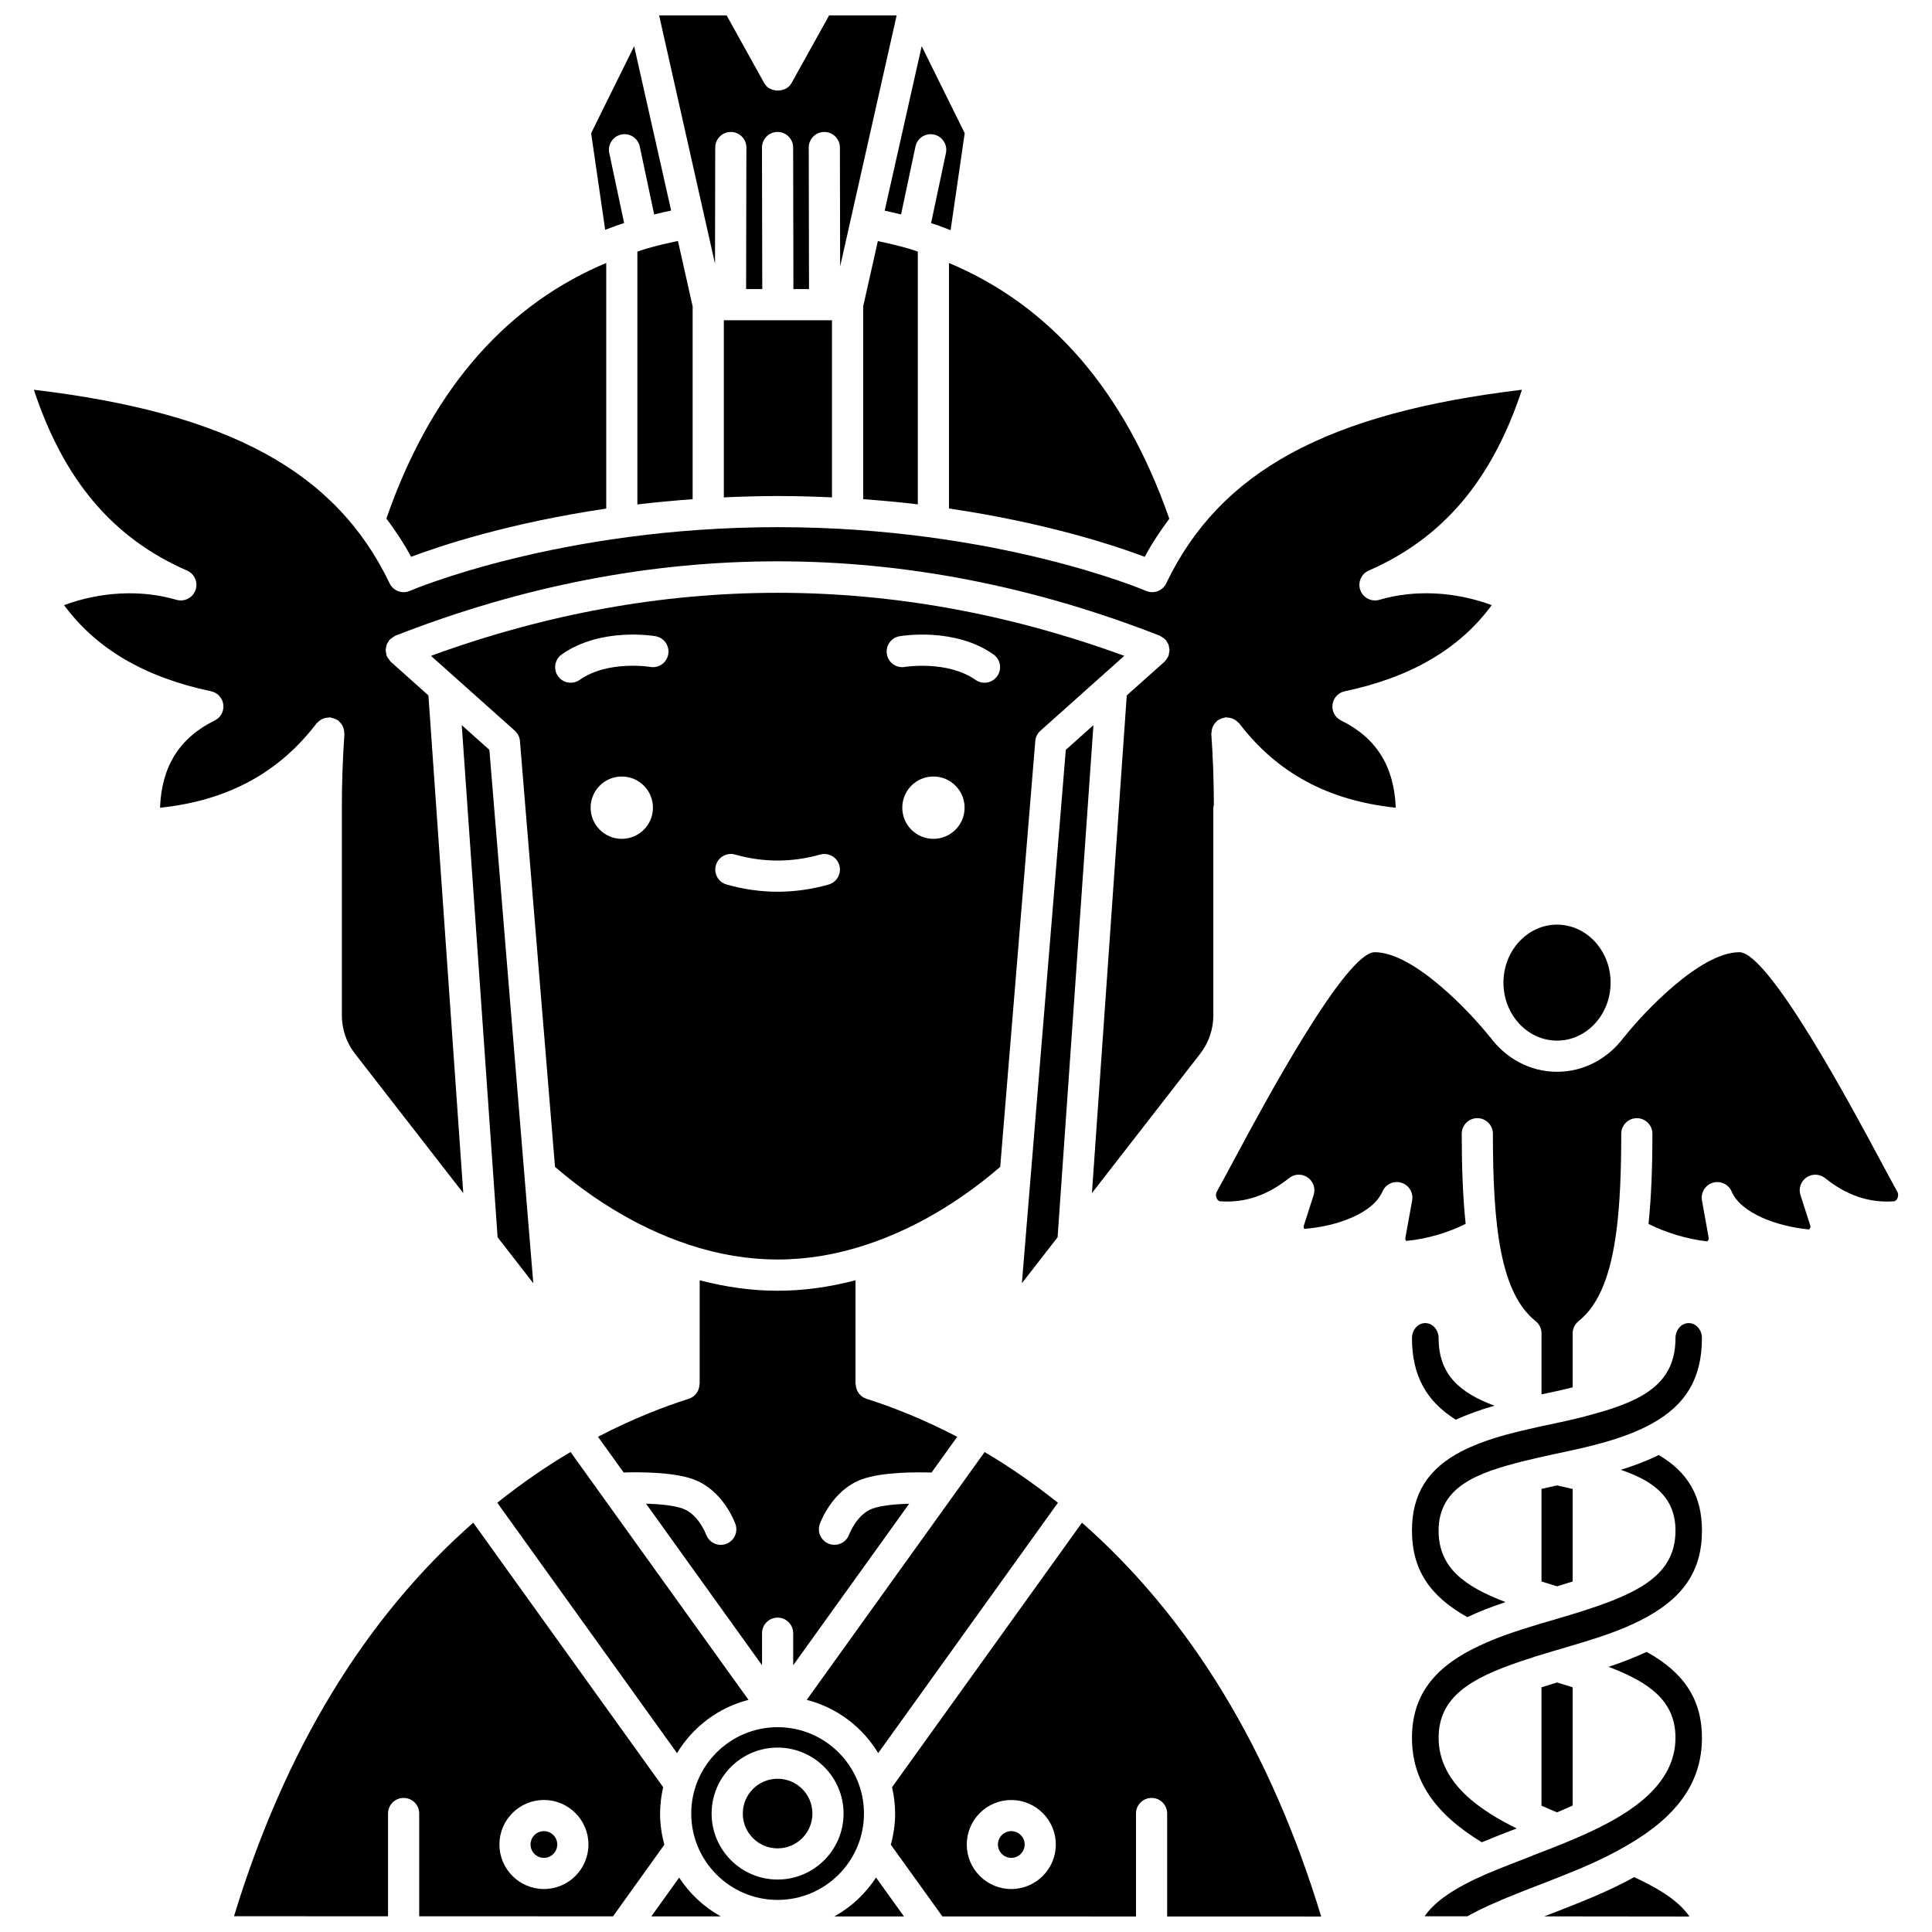
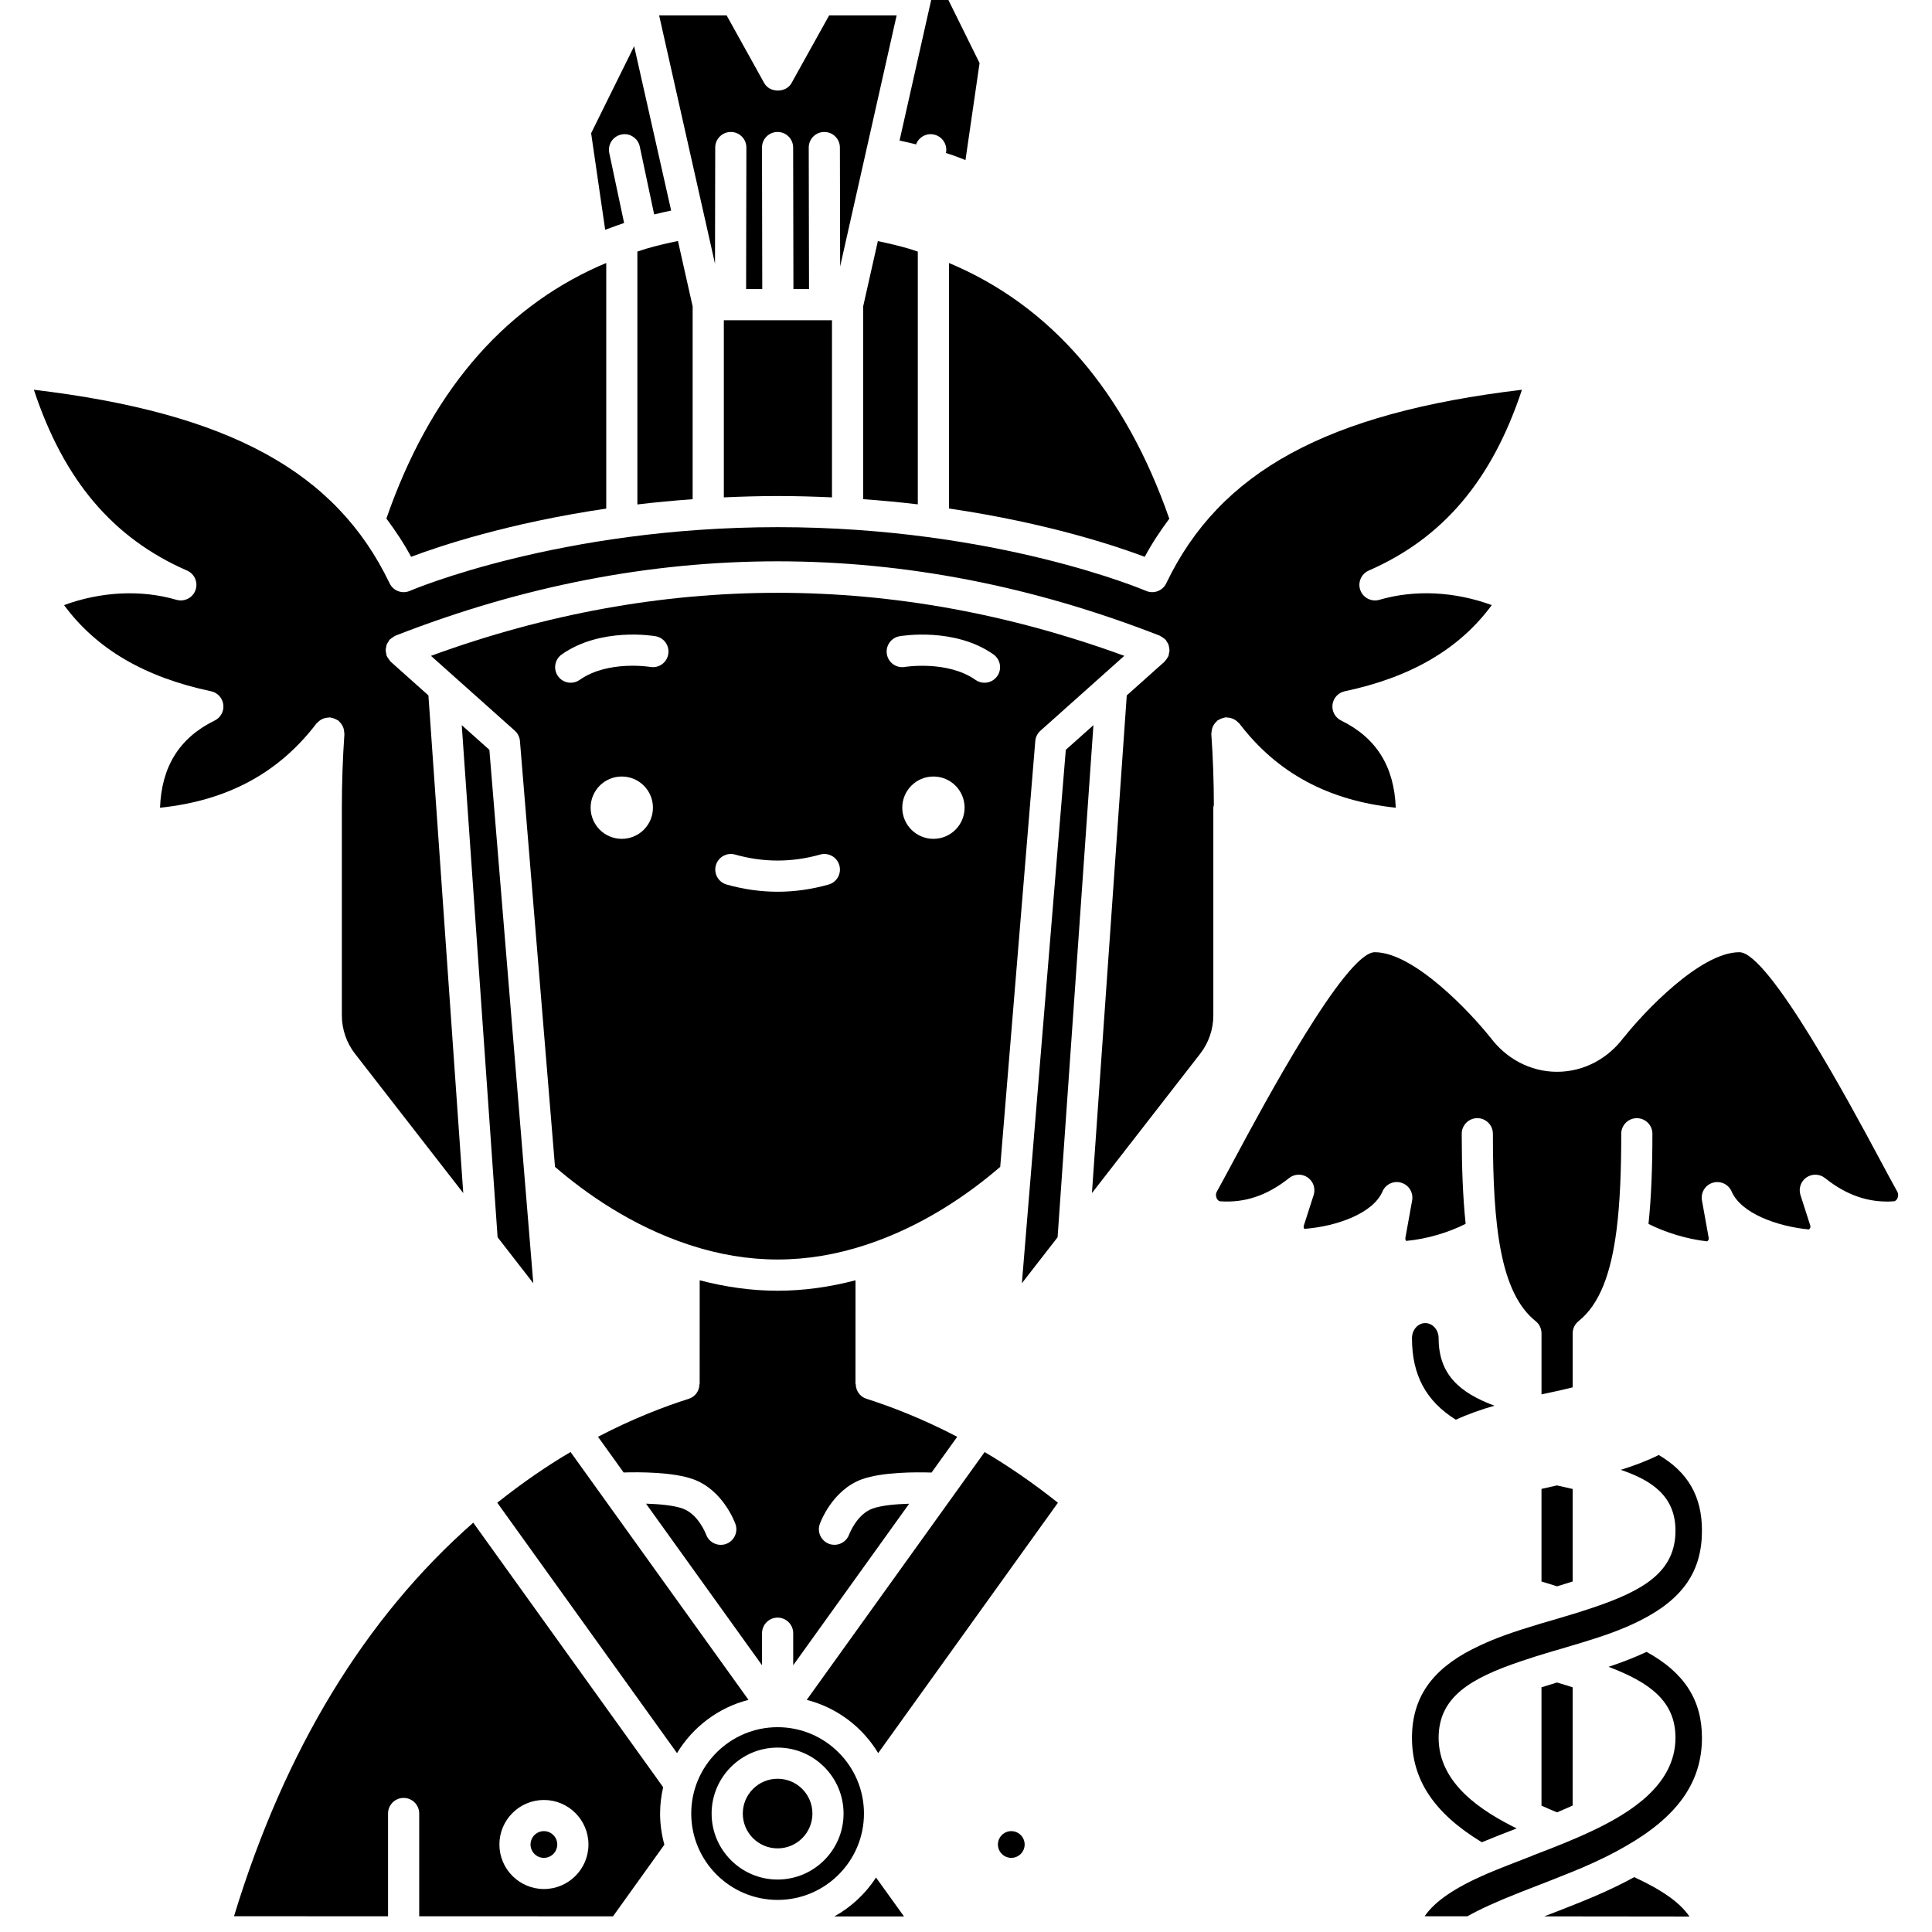
<svg xmlns="http://www.w3.org/2000/svg" width="800px" height="800px" version="1.1" viewBox="144 144 512 512">
  <defs>
    <clipPath id="g">
      <path d="m553 641h39v10.902h-39z" />
    </clipPath>
    <clipPath id="f">
      <path d="m521 581h75v70.902h-75z" />
    </clipPath>
    <clipPath id="e">
      <path d="m318 148.09h64v72.906h-64z" />
    </clipPath>
    <clipPath id="d">
      <path d="m316 641h20v10.902h-20z" />
    </clipPath>
    <clipPath id="c">
      <path d="m365 641h19v10.902h-19z" />
    </clipPath>
    <clipPath id="b">
      <path d="m206 547h115v104.9h-115z" />
    </clipPath>
    <clipPath id="a">
-       <path d="m380 547h115v104.9h-115z" />
-     </clipPath>
+       </clipPath>
  </defs>
-   <path d="m542.43 404.41c0 8.473 6.367 15.367 14.199 15.367 7.828 0 14.199-6.891 14.199-15.367 0-8.473-6.367-15.371-14.199-15.371-7.832 0-14.199 6.898-14.199 15.371z" />
  <g clip-path="url(#g)">
    <path d="m577.08 641.46c-3.098 1.707-6.566 3.391-10.562 5.106-2.164 0.926-4.293 1.773-6.383 2.602l-1.965 0.781c-0.727 0.301-1.484 0.59-2.231 0.871l-1.301 0.5c-0.441 0.164-0.93 0.359-1.395 0.539l38.488 0.043c-2.519-3.691-7.231-7.016-14.652-10.441z" />
  </g>
  <path d="m560.77 563.11v-24.52c-1.316-0.312-2.699-0.625-4.148-0.941-1.441 0.312-2.812 0.621-4.109 0.922v24.543c1.312 0.422 2.688 0.848 4.129 1.277 1.453-0.438 2.832-0.867 4.129-1.281z" />
  <path d="m583.59 529.59c-3.207 1.582-6.629 2.871-10.07 3.93 8.219 2.785 14.5 6.992 14.5 16.109 0 10.855-8.348 15.848-21.805 20.387-2.527 0.852-5.348 1.746-8.426 2.644-0.277 0.094-0.715 0.223-1.16 0.348l-0.824 0.242c-2.102 0.594-4.129 1.199-6.195 1.848-6.41 1.957-11.027 3.731-15.012 5.762-0.082 0.043-0.168 0.078-0.258 0.117-0.008 0.004-0.016 0.008-0.027 0.012-0.031 0.012-0.062 0.027-0.09 0.043-10.934 5.562-16.035 13.047-16.035 23.523 0 11.207 5.941 20.027 18.504 27.66 3.008-1.238 6.086-2.453 9.242-3.66-9.082-4.488-20.684-11.789-20.684-24 0-10.785 8.348-15.762 21.809-20.305 2.523-0.852 5.305-1.742 8.379-2.644 0.094-0.027 0.191-0.055 0.285-0.074l0.5-0.148c0.426-0.129 0.859-0.262 1.293-0.375l1.621-0.484c1.496-0.441 3.012-0.891 4.543-1.363 4.672-1.426 10.098-3.219 14.984-5.707 11.328-5.711 16.371-13.059 16.371-23.824 0.004-9.059-3.684-15.453-11.445-20.039z" />
-   <path d="m591.53 494.63c-1.938 0-3.512 1.797-3.512 3.996 0 11.906-8.438 16.559-22.055 20.203-2.375 0.676-5.156 1.359-8.453 2.07-0.086 0.016-0.172 0.031-0.266 0.051l-2.227 0.484c-1.871 0.387-3.727 0.777-5.66 1.246-5.418 1.211-12.273 2.957-17.961 5.898-9.016 4.637-13.211 11.332-13.211 21.066 0 10.172 4.594 17.289 14.672 22.91 2.953-1.387 6.219-2.684 10.125-3.988-11.035-4.195-17.738-9.207-17.738-18.918 0-11.734 10.461-15.367 22.109-18.328 2.481-0.629 5.254-1.254 8.363-1.926 0.055-0.012 0.105-0.02 0.16-0.031 0.191-0.047 0.402-0.094 0.441-0.105 7.496-1.566 17.758-3.703 25.387-7.953 9.102-4.977 13.324-12.176 13.324-22.668 0.012-2.215-1.562-4.008-3.5-4.008z" />
  <path d="m646.79 459.79c-1.422-2.562-3.102-5.699-4.977-9.199-7.195-13.418-29.09-54.246-36.863-54.246-10.469 0-25.578 16.223-30.516 22.469-0.027 0.031-0.07 0.051-0.098 0.082-4.113 5.551-10.508 9.141-17.699 9.141-7.195 0-13.59-3.59-17.703-9.145-0.027-0.031-0.066-0.047-0.094-0.078-4.945-6.246-20.074-22.469-30.516-22.469-7.777 0-29.668 40.816-36.859 54.234-1.879 3.5-3.562 6.641-4.984 9.207-0.375 0.68-0.242 1.418 0.004 1.879 0.16 0.297 0.453 0.66 0.93 0.695 6.492 0.453 12.441-1.551 18.203-6.156 1.426-1.137 3.418-1.211 4.922-0.172 1.5 1.031 2.148 2.93 1.59 4.664l-2.602 8.098c-0.152 0.465 0.066 0.785 0.137 0.871 8.617-0.664 18.195-4.094 20.711-9.914 0.828-1.926 2.969-2.93 4.984-2.316 2.008 0.605 3.242 2.621 2.871 4.688l-1.789 9.922c-0.082 0.457 0.137 0.734 0.207 0.809 5.547-0.504 11.254-2.242 15.762-4.523-0.742-7.078-1.035-14.992-1.035-23.879 0-2.281 1.852-4.129 4.129-4.129 2.281 0 4.129 1.852 4.129 4.129 0 24.387 1.93 42.168 11.332 49.672 0.984 0.785 1.551 1.973 1.551 3.231v16.172c0.27-0.059 0.539-0.125 0.809-0.176l2.375-0.516c0.098-0.02 0.195-0.043 0.293-0.055 1.707-0.371 3.269-0.742 4.777-1.117v-14.301c0-1.254 0.574-2.445 1.551-3.231 5.676-4.527 8.613-12.82 10.062-24.035 0.949-7.363 1.262-15.969 1.262-25.637 0-2.281 1.852-4.129 4.129-4.129 2.281 0 4.129 1.852 4.129 4.129 0 8.887-0.293 16.809-1.035 23.891 4.5 2.281 10.176 4.023 15.527 4.625 0.289-0.191 0.508-0.465 0.426-0.926l-1.785-9.926c-0.371-2.066 0.863-4.078 2.875-4.684 2.016-0.598 4.148 0.391 4.984 2.316 2.516 5.824 12.086 9.25 20.461 10.066 0.316-0.234 0.535-0.559 0.387-1.023l-2.602-8.098c-0.559-1.734 0.086-3.629 1.59-4.664 1.5-1.035 3.5-0.957 4.922 0.172 5.758 4.606 11.715 6.613 18.199 6.156 0.477-0.031 0.77-0.395 0.93-0.691 0.25-0.469 0.383-1.203 0.008-1.883z" />
  <path d="m529.81 520.24c3.371-1.539 6.856-2.754 10.238-3.715-9.25-3.438-14.797-8.293-14.797-17.898 0-2.207-1.594-3.996-3.551-3.996-1.934 0-3.512 1.797-3.512 3.996 0 9.801 3.746 16.703 11.621 21.613z" />
  <path d="m560.77 591.16c-1.324-0.43-2.711-0.855-4.156-1.281-1.438 0.43-2.801 0.855-4.106 1.277v31.363c1.43 0.641 2.832 1.238 4.117 1.773 1.395-0.582 2.773-1.184 4.141-1.805z" />
  <g clip-path="url(#f)">
    <path d="m580.36 581.77c-3.367 1.57-6.809 2.875-10.074 3.957 11.02 4.18 17.73 9.168 17.73 18.797 0 12.543-12.168 19.887-21.324 24.324-0.027 0.012-0.059 0.023-0.086 0.043-0.062 0.027-0.121 0.059-0.184 0.086-2.887 1.387-5.902 2.656-8.223 3.613-2.676 1.078-5.328 2.109-7.941 3.102-0.383 0.215-0.742 0.344-1.027 0.434-3.762 1.441-7.644 2.953-11.316 4.5-8.438 3.676-13.637 7.215-16.379 11.203l11.332 0.012c3.258-1.852 7.926-3.977 13.996-6.356l2.258-0.887c0.934-0.367 1.789-0.707 2.551-0.992l1.332-0.512c0.672-0.258 1.352-0.512 2.043-0.797l2.031-0.809c2.027-0.805 4.098-1.629 6.191-2.519 4.492-1.926 8.273-3.797 11.551-5.711 13.801-7.879 20.215-17 20.215-28.73 0-10.043-4.723-17.297-14.676-22.758z" />
  </g>
  <path d="m304.66 278.78v-65.082c-0.637 0.27-1.258 0.516-1.906 0.809-26.031 11.602-44.965 34.121-56.359 66.91 2.356 3.168 4.59 6.488 6.551 10.145 7.391-2.793 25.668-8.941 51.715-12.781z" />
  <path d="m200.89 334.95c-9.309 4.562-14.074 12.148-14.48 23.109 17.855-1.871 31.445-9.199 41.457-22.328 0.078-0.102 0.195-0.152 0.277-0.242 0.207-0.223 0.422-0.414 0.668-0.59 0.207-0.145 0.41-0.266 0.637-0.367 0.238-0.113 0.484-0.191 0.746-0.25 0.277-0.066 0.551-0.102 0.836-0.113 0.141-0.004 0.266-0.062 0.41-0.055 0.129 0.008 0.23 0.078 0.355 0.098 0.273 0.043 0.523 0.121 0.789 0.219 0.27 0.098 0.512 0.211 0.746 0.363 0.102 0.066 0.227 0.082 0.328 0.156 0.113 0.086 0.168 0.215 0.27 0.309 0.207 0.195 0.383 0.395 0.551 0.629 0.152 0.219 0.281 0.434 0.387 0.668 0.105 0.234 0.188 0.477 0.246 0.73 0.066 0.277 0.098 0.547 0.105 0.828 0.004 0.141 0.062 0.266 0.055 0.406-0.449 6.438-0.676 13.004-0.676 19.52v55.066c0 3.652 1.234 7.246 3.473 10.133l28.699 36.938-9.234-131.89-9.977-8.906c-0.039-0.031-0.051-0.078-0.086-0.117-0.195-0.188-0.328-0.426-0.488-0.648-0.16-0.23-0.344-0.445-0.449-0.699-0.02-0.043-0.059-0.07-0.074-0.117-0.074-0.188-0.055-0.379-0.098-0.57-0.07-0.293-0.148-0.578-0.152-0.879-0.004-0.266 0.059-0.508 0.102-0.766 0.047-0.266 0.074-0.523 0.172-0.777 0.105-0.273 0.277-0.504 0.438-0.75 0.113-0.168 0.16-0.359 0.301-0.512 0.031-0.039 0.078-0.051 0.113-0.082 0.191-0.199 0.43-0.336 0.656-0.492 0.227-0.156 0.438-0.336 0.691-0.441 0.047-0.02 0.074-0.059 0.121-0.074 67.191-26.27 135.33-26.27 202.53 0 0.047 0.016 0.074 0.059 0.117 0.074 0.25 0.105 0.461 0.285 0.695 0.445 0.227 0.156 0.465 0.293 0.652 0.492 0.031 0.031 0.078 0.051 0.113 0.082 0.137 0.152 0.191 0.348 0.301 0.512 0.16 0.246 0.336 0.477 0.438 0.75 0.098 0.25 0.129 0.512 0.172 0.777 0.047 0.258 0.105 0.5 0.102 0.766-0.004 0.301-0.086 0.586-0.152 0.879-0.047 0.191-0.023 0.379-0.098 0.57-0.02 0.051-0.059 0.086-0.078 0.137-0.059 0.133-0.145 0.246-0.219 0.375-0.188 0.328-0.395 0.617-0.652 0.871-0.059 0.059-0.082 0.137-0.145 0.195l-9.977 8.906-9.23 131.89 28.699-36.938c2.238-2.883 3.473-6.484 3.473-10.133v-55.07c0-0.246 0.098-0.461 0.141-0.699-0.016-6.348-0.234-12.676-0.676-18.828-0.012-0.168 0.055-0.316 0.062-0.484 0.012-0.227 0.039-0.441 0.086-0.664 0.07-0.32 0.164-0.617 0.305-0.906 0.082-0.176 0.176-0.34 0.289-0.504 0.199-0.293 0.422-0.551 0.684-0.781 0.078-0.07 0.117-0.164 0.203-0.23 0.074-0.059 0.16-0.066 0.238-0.117 0.285-0.191 0.59-0.332 0.922-0.445 0.207-0.07 0.402-0.133 0.617-0.168 0.145-0.023 0.27-0.105 0.422-0.117 0.16-0.008 0.301 0.059 0.461 0.066 0.281 0.012 0.547 0.051 0.816 0.117 0.23 0.059 0.445 0.129 0.66 0.223 0.27 0.117 0.512 0.262 0.754 0.434 0.207 0.148 0.387 0.309 0.562 0.492 0.105 0.113 0.242 0.172 0.34 0.297 10.008 13.129 23.598 20.461 41.457 22.328-0.41-10.961-5.176-18.543-14.48-23.109-1.582-0.777-2.496-2.469-2.281-4.215 0.215-1.746 1.52-3.168 3.242-3.531 17.598-3.723 30.398-11.211 38.965-22.836-9.809-3.609-20.438-4.144-29.789-1.402-2.082 0.602-4.301-0.508-5.043-2.555-0.742-2.047 0.23-4.32 2.231-5.195 19.637-8.582 32.645-23.891 40.598-47.918-51.715 6.164-80.07 21.68-94.262 51.293-0.957 2-3.328 2.891-5.367 2.004-0.387-0.168-39.641-16.883-97.543-16.883-57.906 0-97.152 16.711-97.543 16.883-2.039 0.891-4.41-0.004-5.367-2.004-14.199-29.613-42.559-45.121-94.273-51.293 7.953 24.031 20.961 39.34 40.598 47.918 1.996 0.871 2.973 3.148 2.231 5.195-0.746 2.047-2.953 3.156-5.043 2.555-9.352-2.738-19.984-2.195-29.789 1.402 8.57 11.625 21.371 19.113 38.965 22.836 1.723 0.363 3.023 1.785 3.242 3.531 0.219 1.75-0.703 3.449-2.285 4.227z" />
  <path d="m384.94 542.5c-3.551 0.105-7.34 0.445-9.676 1.277-4.223 1.504-6.211 6.836-6.231 6.887-0.609 1.676-2.199 2.727-3.891 2.727-0.461 0-0.93-0.078-1.387-0.242-2.141-0.77-3.262-3.106-2.508-5.25 0.133-0.367 3.273-9.062 11.246-11.902 5.336-1.906 14.145-1.891 18.379-1.758l6.801-9.473c-9.207-4.801-17.492-7.992-24.07-10.082-1.75-0.559-2.816-2.176-2.824-3.918h-0.066l0.008-27.477c-6.926 1.816-13.852 2.769-20.648 2.769-6.797 0-13.723-0.957-20.648-2.769l-0.008 27.484h-0.047c-0.008 1.742-1.074 3.356-2.824 3.914-6.586 2.094-14.875 5.281-24.07 10.074l6.793 9.461c4.238-0.129 13.055-0.129 18.395 1.777 7.965 2.836 11.109 11.535 11.242 11.902 0.754 2.152-0.371 4.508-2.523 5.269-0.453 0.16-0.918 0.234-1.375 0.234-1.695 0-3.281-1.055-3.887-2.742-0.055-0.141-2.043-5.398-6.231-6.887-2.344-0.836-6.133-1.176-9.688-1.289l30.746 42.828v-8.496c0-2.281 1.852-4.129 4.129-4.129 2.281 0 4.129 1.852 4.129 4.129v8.496z" />
  <path d="m281.79 340.39 9.293 112.84c7.922 6.836 20.16 15.586 35.508 20.645 15.781 5.207 31.188 5.207 46.969 0 15.344-5.055 27.586-13.809 35.508-20.645l9.293-112.84c0.086-1.055 0.574-2.035 1.367-2.742l22.223-19.844c-60.996-22.27-122.74-22.27-183.74 0l22.223 19.844c0.785 0.707 1.273 1.688 1.359 2.742zm109.58 25.91c-4.562 0-8.258-3.695-8.258-8.258s3.695-8.258 8.258-8.258 8.258 3.695 8.258 8.258c0 4.559-3.695 8.258-8.258 8.258zm-8.977-53.695c0.594-0.098 14.59-2.434 24.883 4.824 1.867 1.312 2.312 3.891 1 5.754-0.805 1.145-2.082 1.75-3.379 1.75-0.82 0-1.652-0.242-2.375-0.754-7.422-5.227-18.613-3.457-18.715-3.438-2.25 0.395-4.387-1.113-4.777-3.363-0.387-2.242 1.117-4.379 3.363-4.773zm-48.68 60.707c0.621-2.195 2.918-3.465 5.098-2.844 7.484 2.113 15.035 2.117 22.527 0 2.188-0.617 4.477 0.652 5.098 2.844 0.625 2.191-0.652 4.477-2.844 5.098-4.477 1.27-9.023 1.91-13.512 1.91-4.492 0-9.039-0.645-13.512-1.91-2.203-0.621-3.481-2.906-2.856-5.098zm-24.934-7.012c-4.562 0-8.258-3.695-8.258-8.258s3.695-8.258 8.258-8.258 8.258 3.695 8.258 8.258c0 4.559-3.695 8.258-8.258 8.258zm-15.91-48.871c10.305-7.258 24.273-4.926 24.867-4.824 2.246 0.391 3.75 2.531 3.356 4.777-0.391 2.242-2.504 3.754-4.769 3.356-0.105-0.012-11.238-1.824-18.703 3.438-0.723 0.512-1.551 0.754-2.375 0.754-1.297 0-2.578-0.605-3.379-1.75-1.309-1.859-0.859-4.438 1.004-5.75z" />
  <path d="m285.33 484.07-11.641-141.36-7.32-6.535 9.5 135.71z" />
  <path d="m307.13 203.89c0.051-0.02 0.098-0.031 0.148-0.055 0.059-0.02 0.121-0.047 0.176-0.066 0.621-0.23 1.285-0.449 1.941-0.672l-3.93-18.543c-0.477-2.234 0.949-4.422 3.184-4.898 2.215-0.492 4.422 0.949 4.898 3.184l3.816 17.992c1.504-0.375 3-0.719 4.5-1.031l-9.809-43.555-11.398 23.055 3.723 25.598c0.922-0.348 1.836-0.691 2.75-1.008z" />
-   <path d="m382.79 200.83 3.812-17.988c0.473-2.234 2.656-3.676 4.898-3.184 2.231 0.473 3.656 2.664 3.184 4.898l-3.941 18.582c0.684 0.23 1.391 0.422 2.066 0.672 0.02 0.008 0.043 0.016 0.062 0.023 0.055 0.02 0.102 0.039 0.156 0.062 0.98 0.348 1.93 0.738 2.891 1.109l3.738-25.707-11.398-23.055-9.809 43.59c1.469 0.312 2.914 0.637 4.34 0.996z" />
+   <path d="m382.79 200.83 3.812-17.988c0.473-2.234 2.656-3.676 4.898-3.184 2.231 0.473 3.656 2.664 3.184 4.898c0.684 0.23 1.391 0.422 2.066 0.672 0.02 0.008 0.043 0.016 0.062 0.023 0.055 0.02 0.102 0.039 0.156 0.062 0.98 0.348 1.93 0.738 2.891 1.109l3.738-25.707-11.398-23.055-9.809 43.59c1.469 0.312 2.914 0.637 4.34 0.996z" />
  <path d="m342.36 594.48-47.156-65.684c-6.242 3.672-12.793 8.164-19.422 13.441l47.633 66.355c4.176-6.91 10.934-12.059 18.945-14.113z" />
  <path d="m395.49 278.76c26.129 3.84 44.465 10.008 51.875 12.809 1.949-3.641 4.172-6.945 6.512-10.102-11.75-33.656-31.355-56.441-58.387-67.773z" />
  <path d="m376.64 207.9-3.891 17.297v51.09c5.027 0.363 9.863 0.82 14.48 1.371v-66.98c-0.816-0.266-1.633-0.562-2.457-0.801-2.617-0.762-5.356-1.402-8.133-1.977z" />
  <path d="m350.16 228.87h-14.336v46.938c4.644-0.211 9.395-0.355 14.324-0.355 4.934 0 9.688 0.145 14.336 0.355v-46.938z" />
  <g clip-path="url(#e)">
    <path d="m330.89 202.32c0 0.012-0.004 0.02 0 0.031l2.594 11.539 0.059-30.797c0.004-2.281 1.855-4.121 4.129-4.121h0.008c2.281 0.004 4.125 1.859 4.121 4.137l-0.074 37.496h4.281l-0.074-37.496c-0.004-2.281 1.84-4.133 4.121-4.137h0.008c2.273 0 4.125 1.84 4.129 4.121l0.074 37.512h4.133l-0.074-37.496c-0.004-2.281 1.84-4.133 4.121-4.137h0.008c2.273 0 4.125 1.84 4.129 4.121l0.062 31.527 2.758-12.262 12.215-54.27h-17.891l-9.973 17.945c-1.457 2.621-5.766 2.621-7.219 0l-9.965-17.945h-17.891l12.188 54.176c0.008 0.02 0.02 0.031 0.023 0.055z" />
  </g>
  <path d="m312.91 210.68v67.004c4.672-0.559 9.559-1.023 14.648-1.391v-51.094l-3.898-17.34c-2.762 0.574-5.535 1.223-8.293 2.019-0.832 0.242-1.637 0.539-2.457 0.801z" />
  <path d="m359.3 624.61c0 5.098-4.129 9.227-9.227 9.227-5.094 0-9.223-4.129-9.223-9.227 0-5.094 4.129-9.223 9.223-9.223 5.098 0 9.227 4.129 9.227 9.223" />
  <g clip-path="url(#d)">
-     <path d="m323.98 641.58-7.371 10.277 18.398 0.004c-4.465-2.477-8.246-6.019-11.027-10.281z" />
-   </g>
+     </g>
  <path d="m372.96 624.61c0-12.621-10.266-22.887-22.887-22.887-12.621 0-22.887 10.266-22.887 22.887 0 12.621 10.266 22.887 22.887 22.887 12.621 0 22.887-10.266 22.887-22.887zm-22.891 17.488c-9.637 0-17.484-7.844-17.484-17.484 0-9.641 7.844-17.484 17.484-17.484 9.641 0 17.484 7.844 17.484 17.484 0.004 9.641-7.84 17.484-17.484 17.484z" />
  <g clip-path="url(#c)">
    <path d="m365.12 651.87 18.449 0.004-7.41-10.305c-2.781 4.269-6.566 7.816-11.039 10.301z" />
  </g>
  <g clip-path="url(#b)">
    <path d="m318.93 624.61c0-2.402 0.301-4.734 0.816-6.984l-50.328-70.102c-28.676 25.195-49.98 60.238-63.402 104.3l40.82 0.012v-27.238c0-2.281 1.852-4.129 4.129-4.129 2.281 0 4.129 1.852 4.129 4.129v27.238l51.359 0.012 13.613-18.988c-0.719-2.629-1.137-5.387-1.137-8.25zm-30.781 20c-6.508 0-11.801-5.293-11.801-11.801s5.293-11.797 11.801-11.797c6.508 0 11.797 5.293 11.797 11.797 0.004 6.504-5.289 11.801-11.797 11.801z" />
  </g>
  <g clip-path="url(#a)">
    <path d="m430.73 547.53-50.328 70.102c0.516 2.246 0.816 4.578 0.816 6.984 0 2.859-0.422 5.617-1.145 8.246l13.672 19.012 51.305 0.012v-27.289c0-2.281 1.852-4.129 4.129-4.129 2.281 0 4.129 1.852 4.129 4.129v27.289l40.82 0.012c-13.387-44.07-34.691-79.137-63.398-104.37zm-18.73 97.086c-6.508 0-11.797-5.293-11.797-11.801s5.293-11.797 11.797-11.797 11.801 5.293 11.801 11.797-5.293 11.801-11.801 11.801z" />
  </g>
  <path d="m412 629.27c-1.953 0-3.539 1.59-3.539 3.539 0 1.953 1.59 3.543 3.539 3.543 1.953 0 3.543-1.59 3.543-3.543s-1.59-3.539-3.543-3.539z" />
  <path d="m288.14 629.27c-1.953 0-3.543 1.59-3.543 3.539 0 1.953 1.59 3.543 3.543 3.543s3.539-1.59 3.539-3.543-1.586-3.539-3.539-3.539z" />
  <path d="m376.73 608.59 47.633-66.348c-6.637-5.277-13.188-9.766-19.426-13.434l-47.148 65.676c8.016 2.047 14.773 7.195 18.941 14.105z" />
  <path d="m426.45 342.71-11.641 141.36 9.465-12.184 9.496-135.71z" />
</svg>